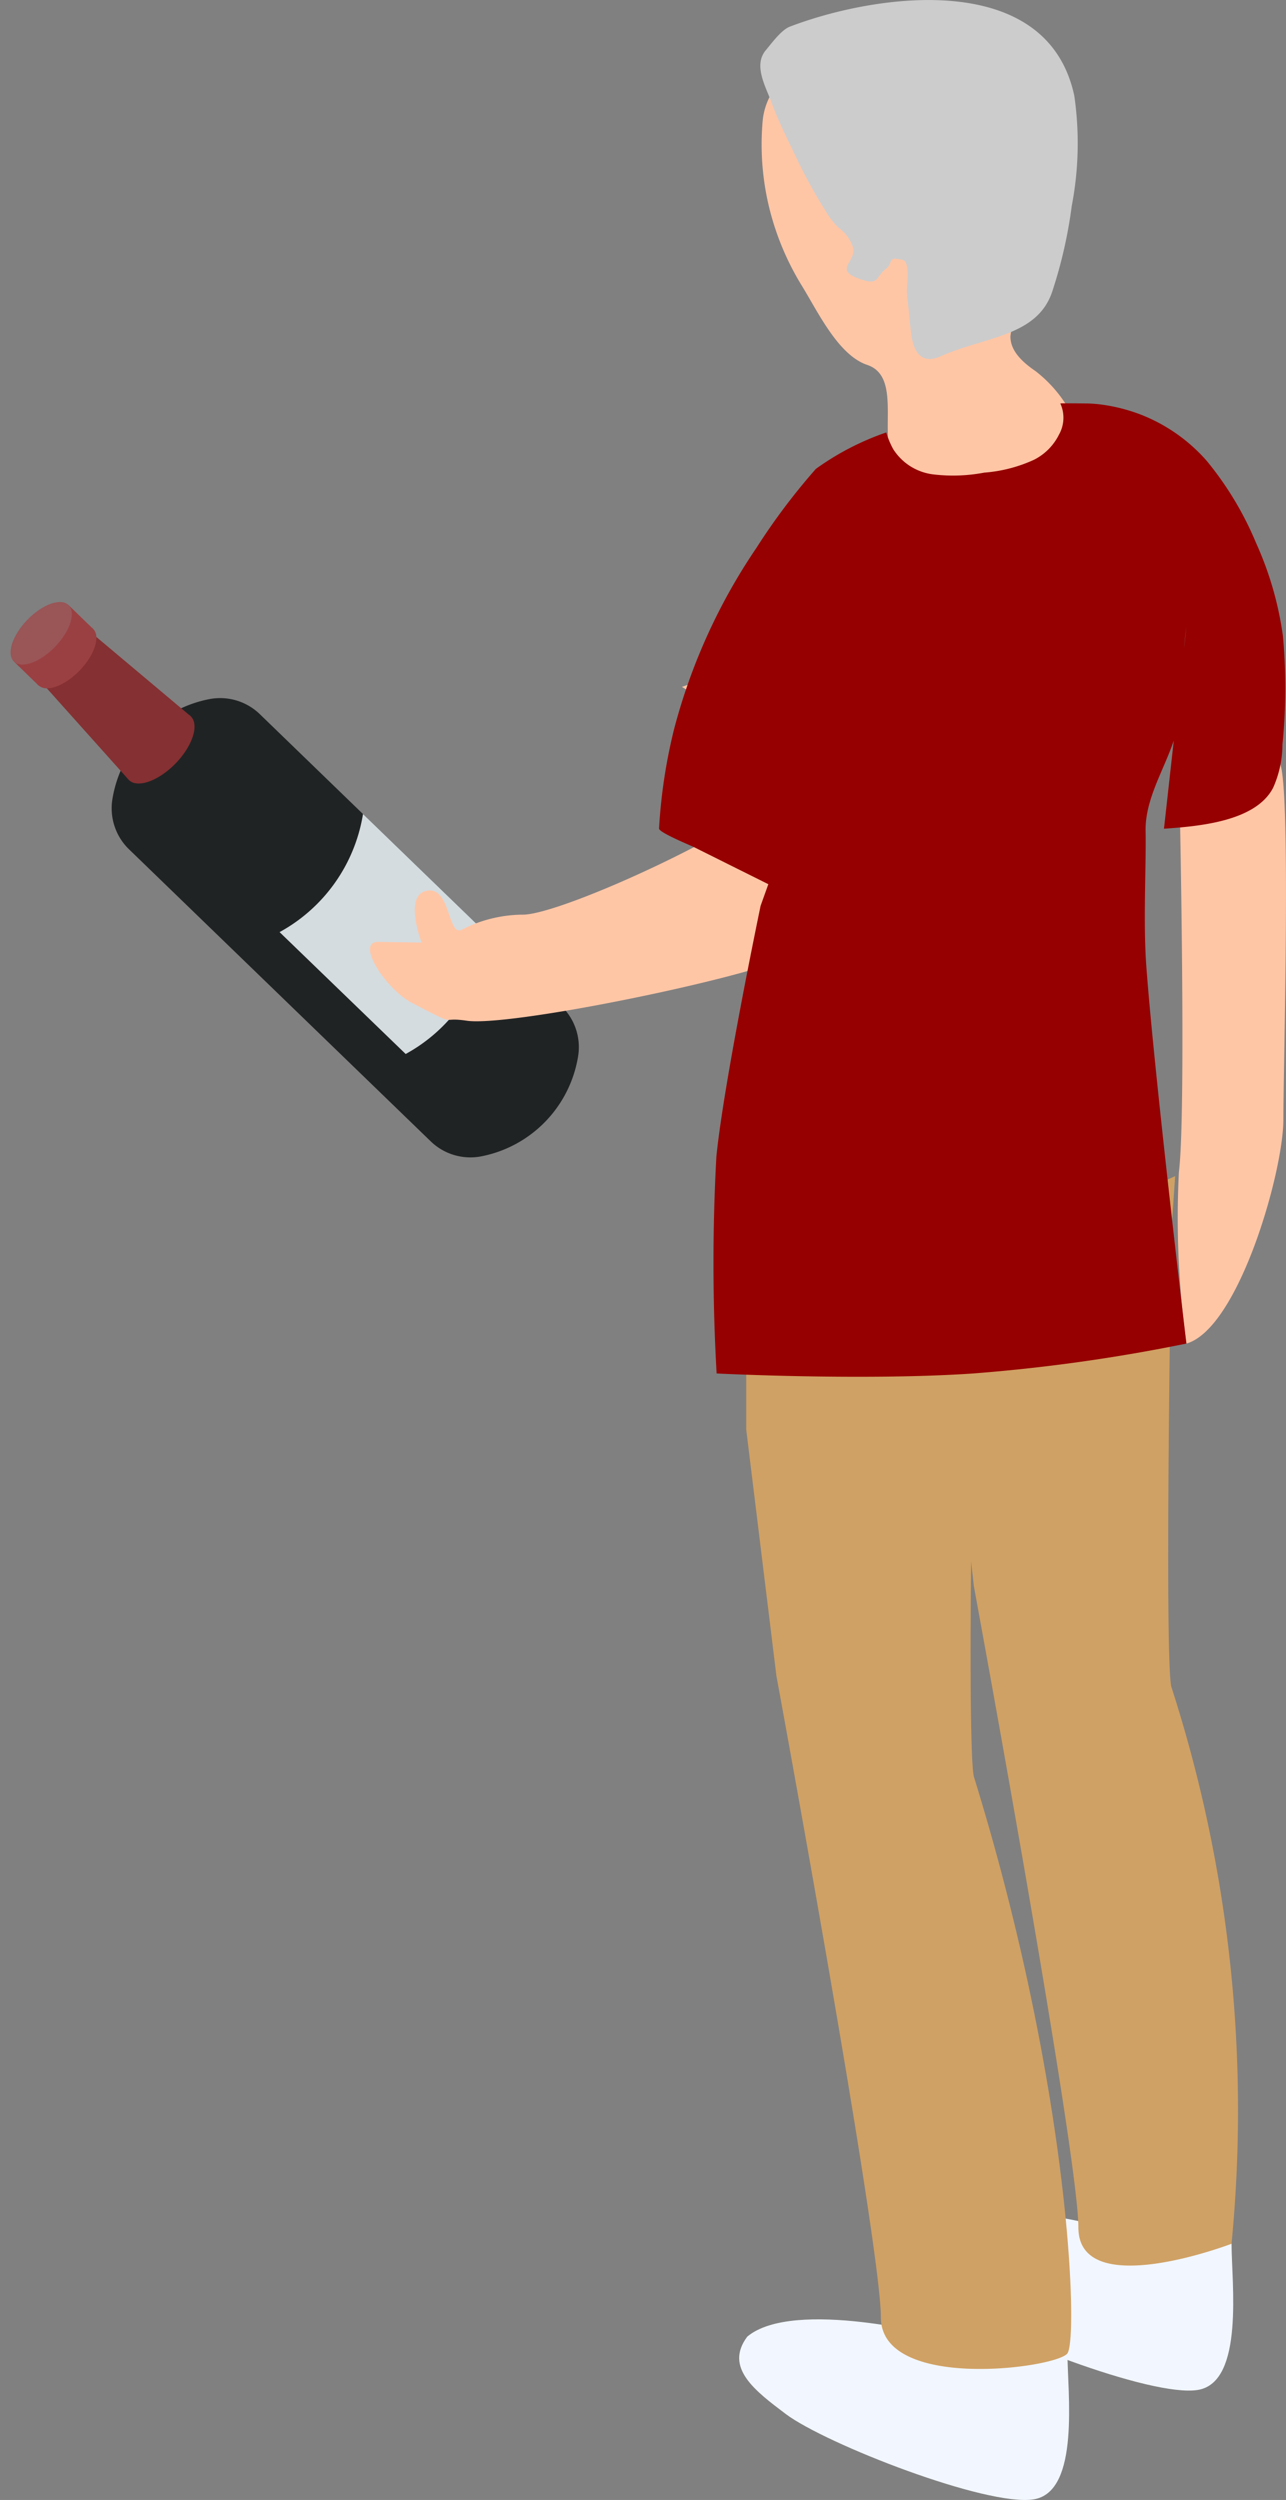
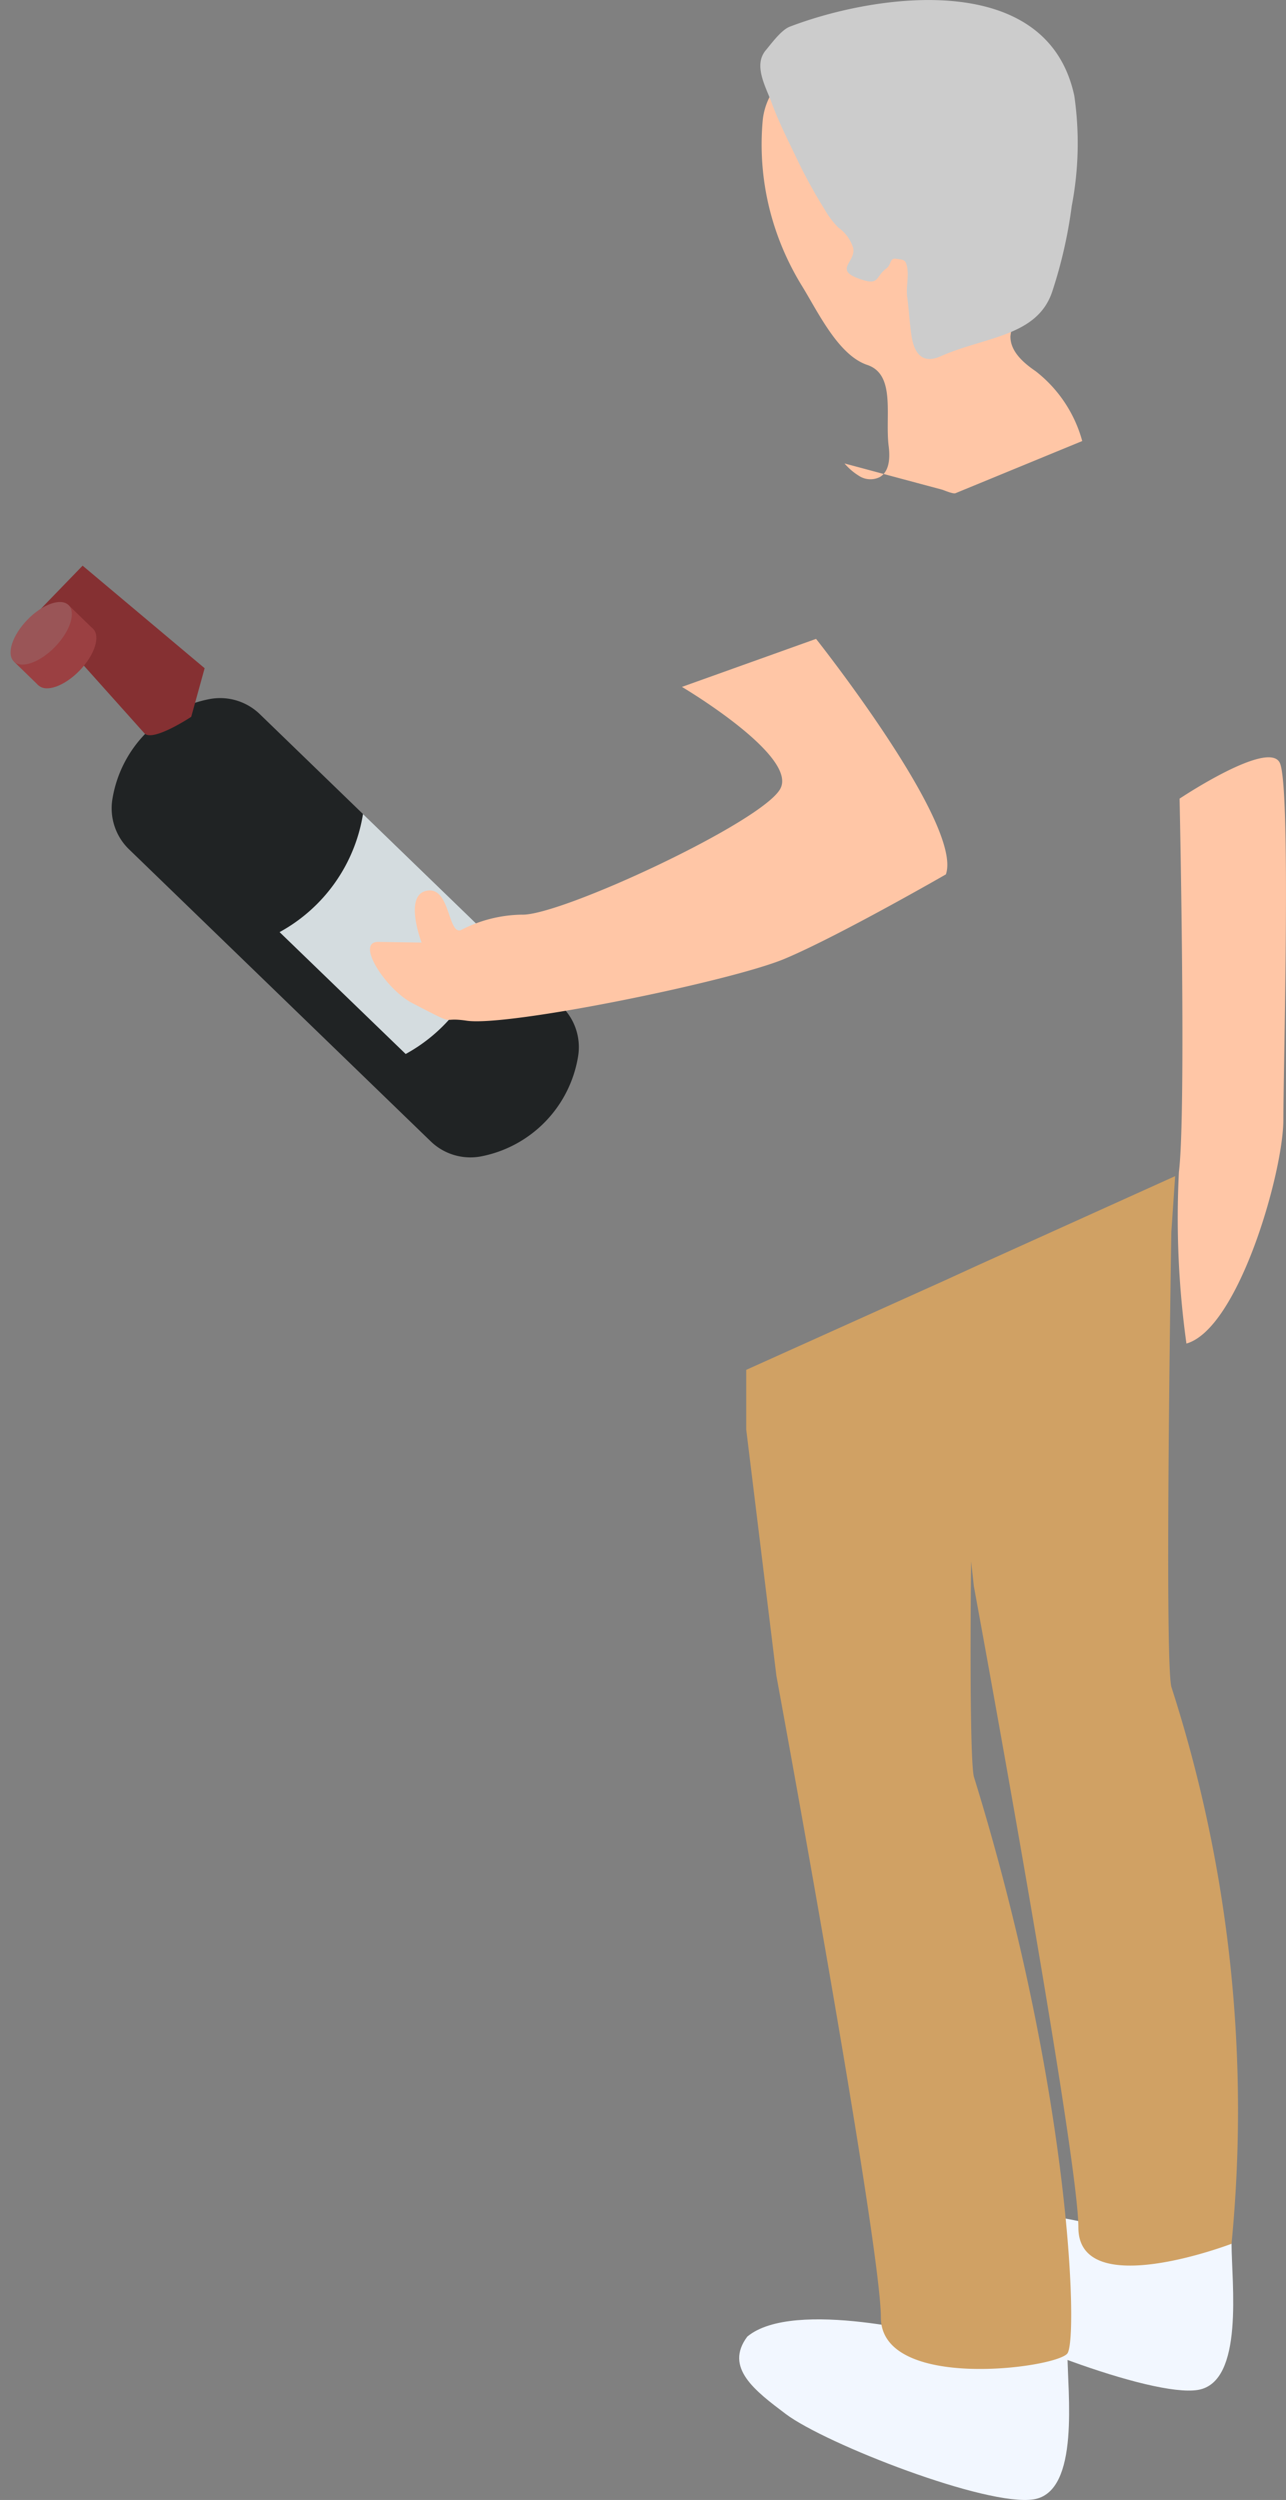
<svg xmlns="http://www.w3.org/2000/svg" width="47.309" height="91.93" viewBox="0 0 47.309 91.93">
  <rect x="0" y="0" width="47.309" height="91.93" fill="#808080" stroke="none" />
  <defs>
    <linearGradient id="linear-gradient" x1="364.205" y1="-319.617" x2="364.304" y2="-319.617" gradientUnits="objectBoundingBox">
      <stop offset="0.008" stop-color="#ccc" />
      <stop offset="0.408" stop-color="#c6c6c6" />
      <stop offset="0.939" stop-color="#b5b5b5" />
      <stop offset="1" stop-color="#b3b3b3" />
    </linearGradient>
  </defs>
  <g id="wineguy" transform="translate(0 0)">
    <path id="Pfad_4115" data-name="Pfad 4115" d="M-561.329,3604.448c1.709-1.426,7.126,0,7.126,0s4.651-.812,4.651.613.478,5.087-1.236,5.371-7.661-2.038-9.123-3.135C-561.045,3606.443-562.185,3605.587-561.329,3604.448Z" transform="translate(588.821 -3518.526)" fill="#f2f7ff" />
    <path id="Pfad_4116" data-name="Pfad 4116" d="M-555.47,3600.541c1.711-1.426,7.126,0,7.126,0s4.651-.81,4.651.613.478,5.087-1.236,5.374-7.662-2.041-9.123-3.135C-555.187,3602.536-556.326,3601.683-555.47,3600.541Z" transform="translate(588.999 -3518.645)" fill="#f2f7ff" />
    <path id="Pfad_4117" data-name="Pfad 4117" d="M-543.523,3602.274s-5.634,2.156-5.634-.6c0-2.735-3.846-23.586-3.846-23.586l-.1-.905c-.041,3.763-.021,7.385.1,7.909,3.563,11.51,3.846,20.669,3.443,21.213s-6.863,1.408-6.863-1.327-3.843-23.589-3.843-23.589l-1.11-9.057v-2.194l7.288-3.281,1.228-.562,7.263-3.281-.14,2.053s-.26,15.638,0,16.726A50.664,50.664,0,0,1-543.523,3602.274Z" transform="translate(588.828 -3519.765)" fill="#d0a164" />
    <path id="Pfad_4118" data-name="Pfad 4118" d="M-557.778,3538.018a2.258,2.258,0,0,0,.574.481.768.768,0,0,0,.721.021c.362-.206.383-.711.332-1.124-.146-1.112.275-2.642-.788-3s-1.8-1.922-2.4-2.9a10.054,10.054,0,0,1-1.011-2.187,9.81,9.81,0,0,1-.433-3.942,2.473,2.473,0,0,1,2.148-2.164c1.648-.275,7.132,0,7.953,1.1.678.906.458,2.667.412,3.709-.033.714-.1,1.429-.18,2.14a4.414,4.414,0,0,1-.116.95,10.429,10.429,0,0,1-.807,1.42,1.748,1.748,0,0,0-.3.816c-.012.553.472.978.927,1.288a4.882,4.882,0,0,1,1.714,2.568l-4.662,1.918c-.087.036-.4-.1-.487-.128Q-555.986,3538.5-557.778,3538.018Z" transform="translate(588.845 -3520.976)" fill="#ffc6a6" />
    <g id="Gruppe_1315" data-name="Gruppe 1315" transform="translate(0 21.755)">
      <g id="Gruppe_1314" data-name="Gruppe 1314" transform="translate(0 0)">
        <path id="Pfad_4009" data-name="Pfad 4009" d="M-566.873,3559.12h0a4.478,4.478,0,0,1-3.564,3.684h0a2.1,2.1,0,0,1-1.858-.551l-11.1-10.74a2.1,2.1,0,0,1-.612-1.839h0a4.477,4.477,0,0,1,3.564-3.683h0a2.1,2.1,0,0,1,1.858.55l11.1,10.741A2.094,2.094,0,0,1-566.873,3559.12Z" transform="translate(588.141 -3542.037)" fill="#202324" />
-         <path id="Pfad_4010" data-name="Pfad 4010" d="M-581.008,3546.734c.292.319.04,1.079-.575,1.714s-1.394.923-1.714.614a.283.283,0,0,1-.029-.031l0,0-3.939-4.4,1.686-1.741,4.489,3.771h0Z" transform="translate(588.043 -3542.13)" fill="#853032" />
+         <path id="Pfad_4010" data-name="Pfad 4010" d="M-581.008,3546.734s-1.394.923-1.714.614a.283.283,0,0,1-.029-.031l0,0-3.939-4.4,1.686-1.741,4.489,3.771h0Z" transform="translate(588.043 -3542.13)" fill="#853032" />
        <ellipse id="Ellipse_319" data-name="Ellipse 319" cx="1.445" cy="0.712" rx="1.445" ry="0.712" transform="matrix(0.695, -0.719, 0.719, 0.695, 0.902, 2.95)" fill="#9b4042" />
        <path id="Pfad_4011" data-name="Pfad 4011" d="M-585.513,3542.634l.9.873-2.01,2.077-.9-.874" transform="translate(588.035 -3542.138)" fill="#9b4042" />
        <ellipse id="Ellipse_320" data-name="Ellipse 320" cx="1.445" cy="0.712" rx="1.445" ry="0.712" transform="matrix(0.695, -0.719, 0.719, 0.695, 0, 2.077)" fill="#9a5557" />
        <path id="Pfad_4012" data-name="Pfad 4012" d="M-581.207,3546.6l.017.018-.082-.069A.377.377,0,0,1-581.207,3546.6Z" transform="translate(588.225 -3542.02)" fill="#9a5557" />
        <path id="Pfad_4013" data-name="Pfad 4013" d="M-570.334,3554.574h0a6.04,6.04,0,0,1-3.065,4.341l-4.639-4.482a6.044,6.044,0,0,0,3.069-4.343h0Z" transform="translate(588.323 -3541.912)" fill="#d4dcdf" />
      </g>
      <g id="arm-2" transform="translate(13.612 1.734)">
        <path id="Pfad_4119" data-name="Pfad 4119" d="M-553.624,3552.5c.641-1.832-4.776-8.66-4.776-8.66l-4.934,1.766s4.256,2.517,3.624,3.736-8.12,4.7-9.518,4.639a5.012,5.012,0,0,0-2.243.571c-.478.153-.387-1.614-1.25-1.451s-.19,1.907-.19,1.907l-1.589-.025c-.867-.014.266,1.739,1.238,2.246,1.785.926.946.493,2.01.652,1.534.227,9.715-1.447,11.692-2.275S-553.624,3552.5-553.624,3552.5Z" transform="translate(574.809 -3543.836)" fill="#ffc6a6" />
      </g>
    </g>
    <path id="Pfad_4120" data-name="Pfad 4120" d="M-545.65,3569.625c1.918-.55,3.566-6.31,3.566-8.231s.287-12.261-.132-13.125-3.686,1.318-3.686,1.318.251,11.535-.025,13.729A33.483,33.483,0,0,0-545.65,3569.625Z" transform="translate(589.296 -3520.219)" fill="#ffc6a6" />
-     <path id="Pfad_4121" data-name="Pfad 4121" d="M-562.371,3571.108s5.425.273,9.433,0a63.5,63.5,0,0,0,7.849-1.1s-1.2-10.067-1.477-13.91c-.116-1.614,0-3.68-.024-4.932-.03-1.5,1.115-2.821,1.264-4.319.1-1.049.083-2.119.236-3.177l-.824,7.406c1.258-.089,3.378-.257,4.018-1.512a3.911,3.911,0,0,0,.34-1.585,20.69,20.69,0,0,0,.017-3.994,12.351,12.351,0,0,0-.986-3.413,11.987,11.987,0,0,0-1.808-3.013,6.237,6.237,0,0,0-2.437-1.712,6.41,6.41,0,0,0-1.34-.353,4.849,4.849,0,0,0-.657-.056c-.075,0-.969-.012-.96,0a1.264,1.264,0,0,1-.05,1.147,2.055,2.055,0,0,1-.927.928,5.367,5.367,0,0,1-1.824.469,6.115,6.115,0,0,1-1.862.066,2.032,2.032,0,0,1-1.486-.932,3.154,3.154,0,0,1-.255-.612,9.965,9.965,0,0,0-2.588,1.339,23.658,23.658,0,0,0-2.184,2.9,21.594,21.594,0,0,0-3.036,6.683,19.771,19.771,0,0,0-.55,3.644c-.006.143,1.151.618,1.288.684l1.558.777,2.008,1s2.083-3.222,2.083-4.594a4.077,4.077,0,0,1,.657-2.267l-2.08,2.267-1.779,4.976s-1.351,6.474-1.626,9.218A71.626,71.626,0,0,0-562.371,3571.108Z" transform="translate(588.734 -3520.602)" fill="#960000" />
    <path id="Pfad_4122" data-name="Pfad 4122" d="M-560.765,3523.021c-.309.541.123,1.28.309,1.8.245.667.563,1.3.87,1.938a18.765,18.765,0,0,0,1.064,1.958,3.314,3.314,0,0,0,.515.687,1.44,1.44,0,0,1,.547.744c.12.508-.69.789.156,1.115s.637-.039,1.068-.355c.194-.143.116-.391.355-.355.278.039.352.027.407.3.072.371-.047.741.006,1.118.06.448.083.9.146,1.348.086.654.365,1.139,1.085.819,1.626-.721,3.545-.721,4.1-2.37a17.131,17.131,0,0,0,.721-3.161,12.217,12.217,0,0,0,.093-4.048c-1-4.666-7.29-3.755-10.464-2.541-.319.123-.675.618-.9.885A.708.708,0,0,0-560.765,3523.021Z" transform="translate(588.844 -3521.038)" fill="url(#linear-gradient)" />
  </g>
</svg>